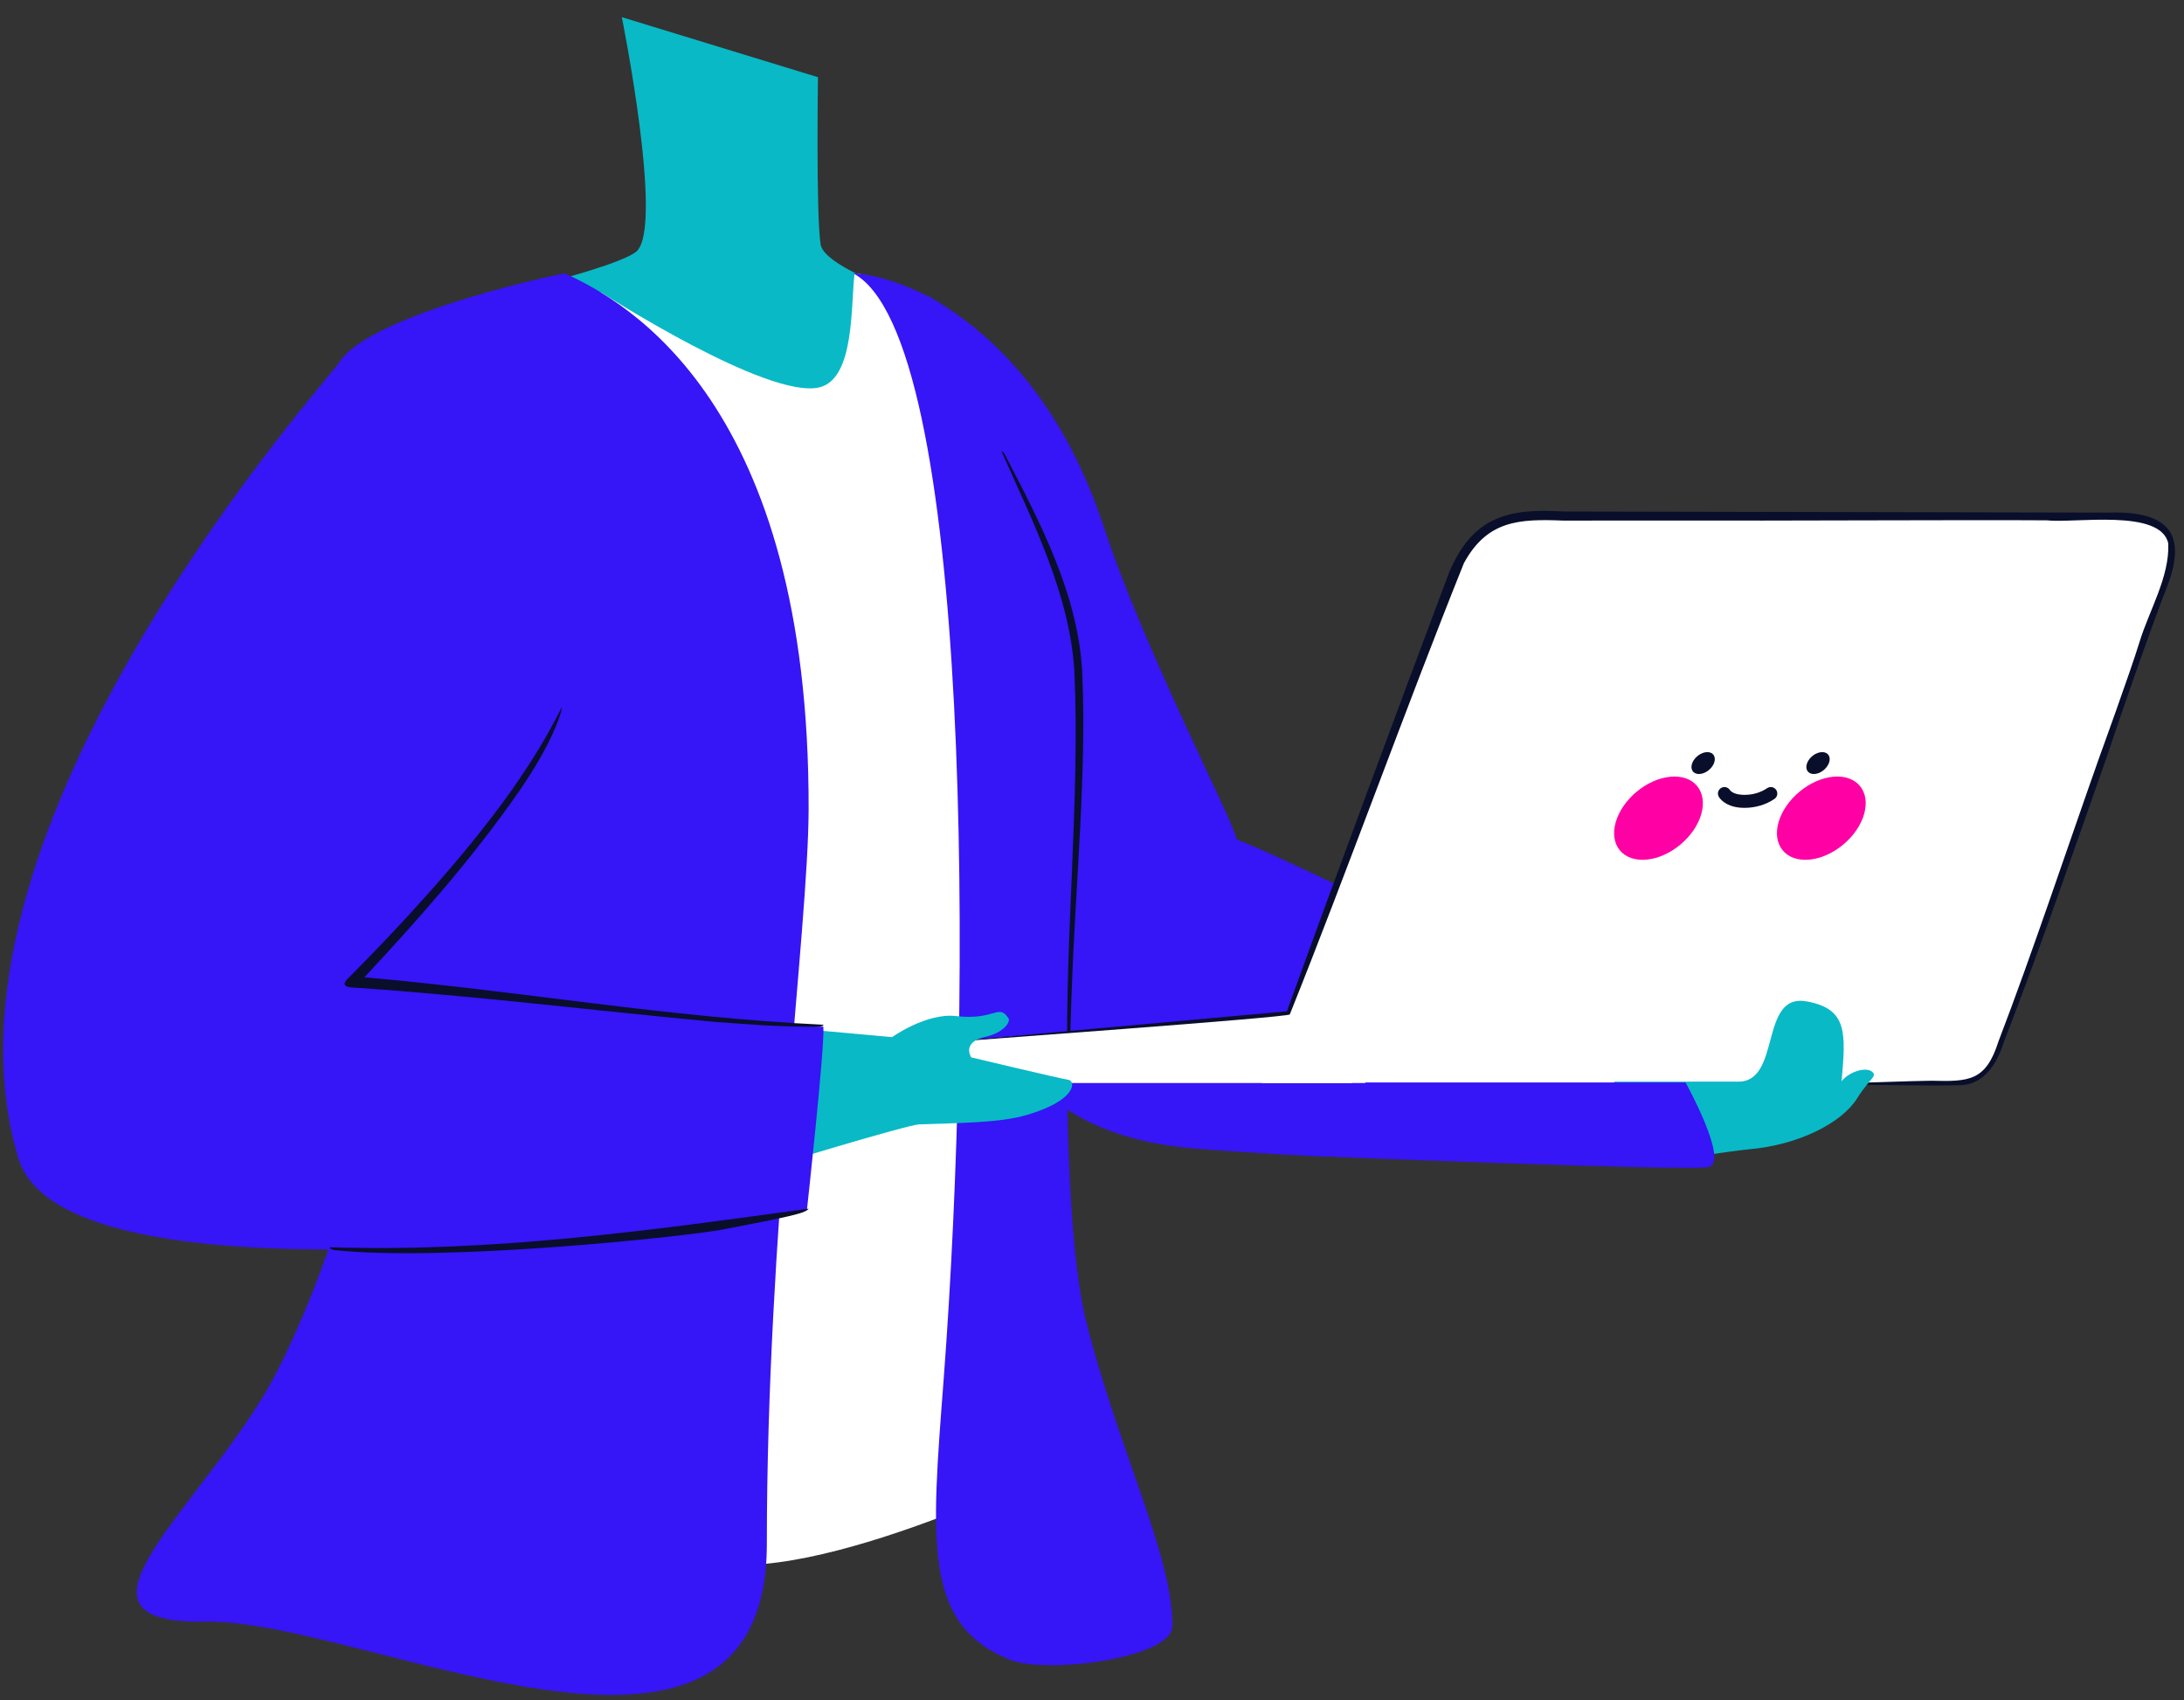
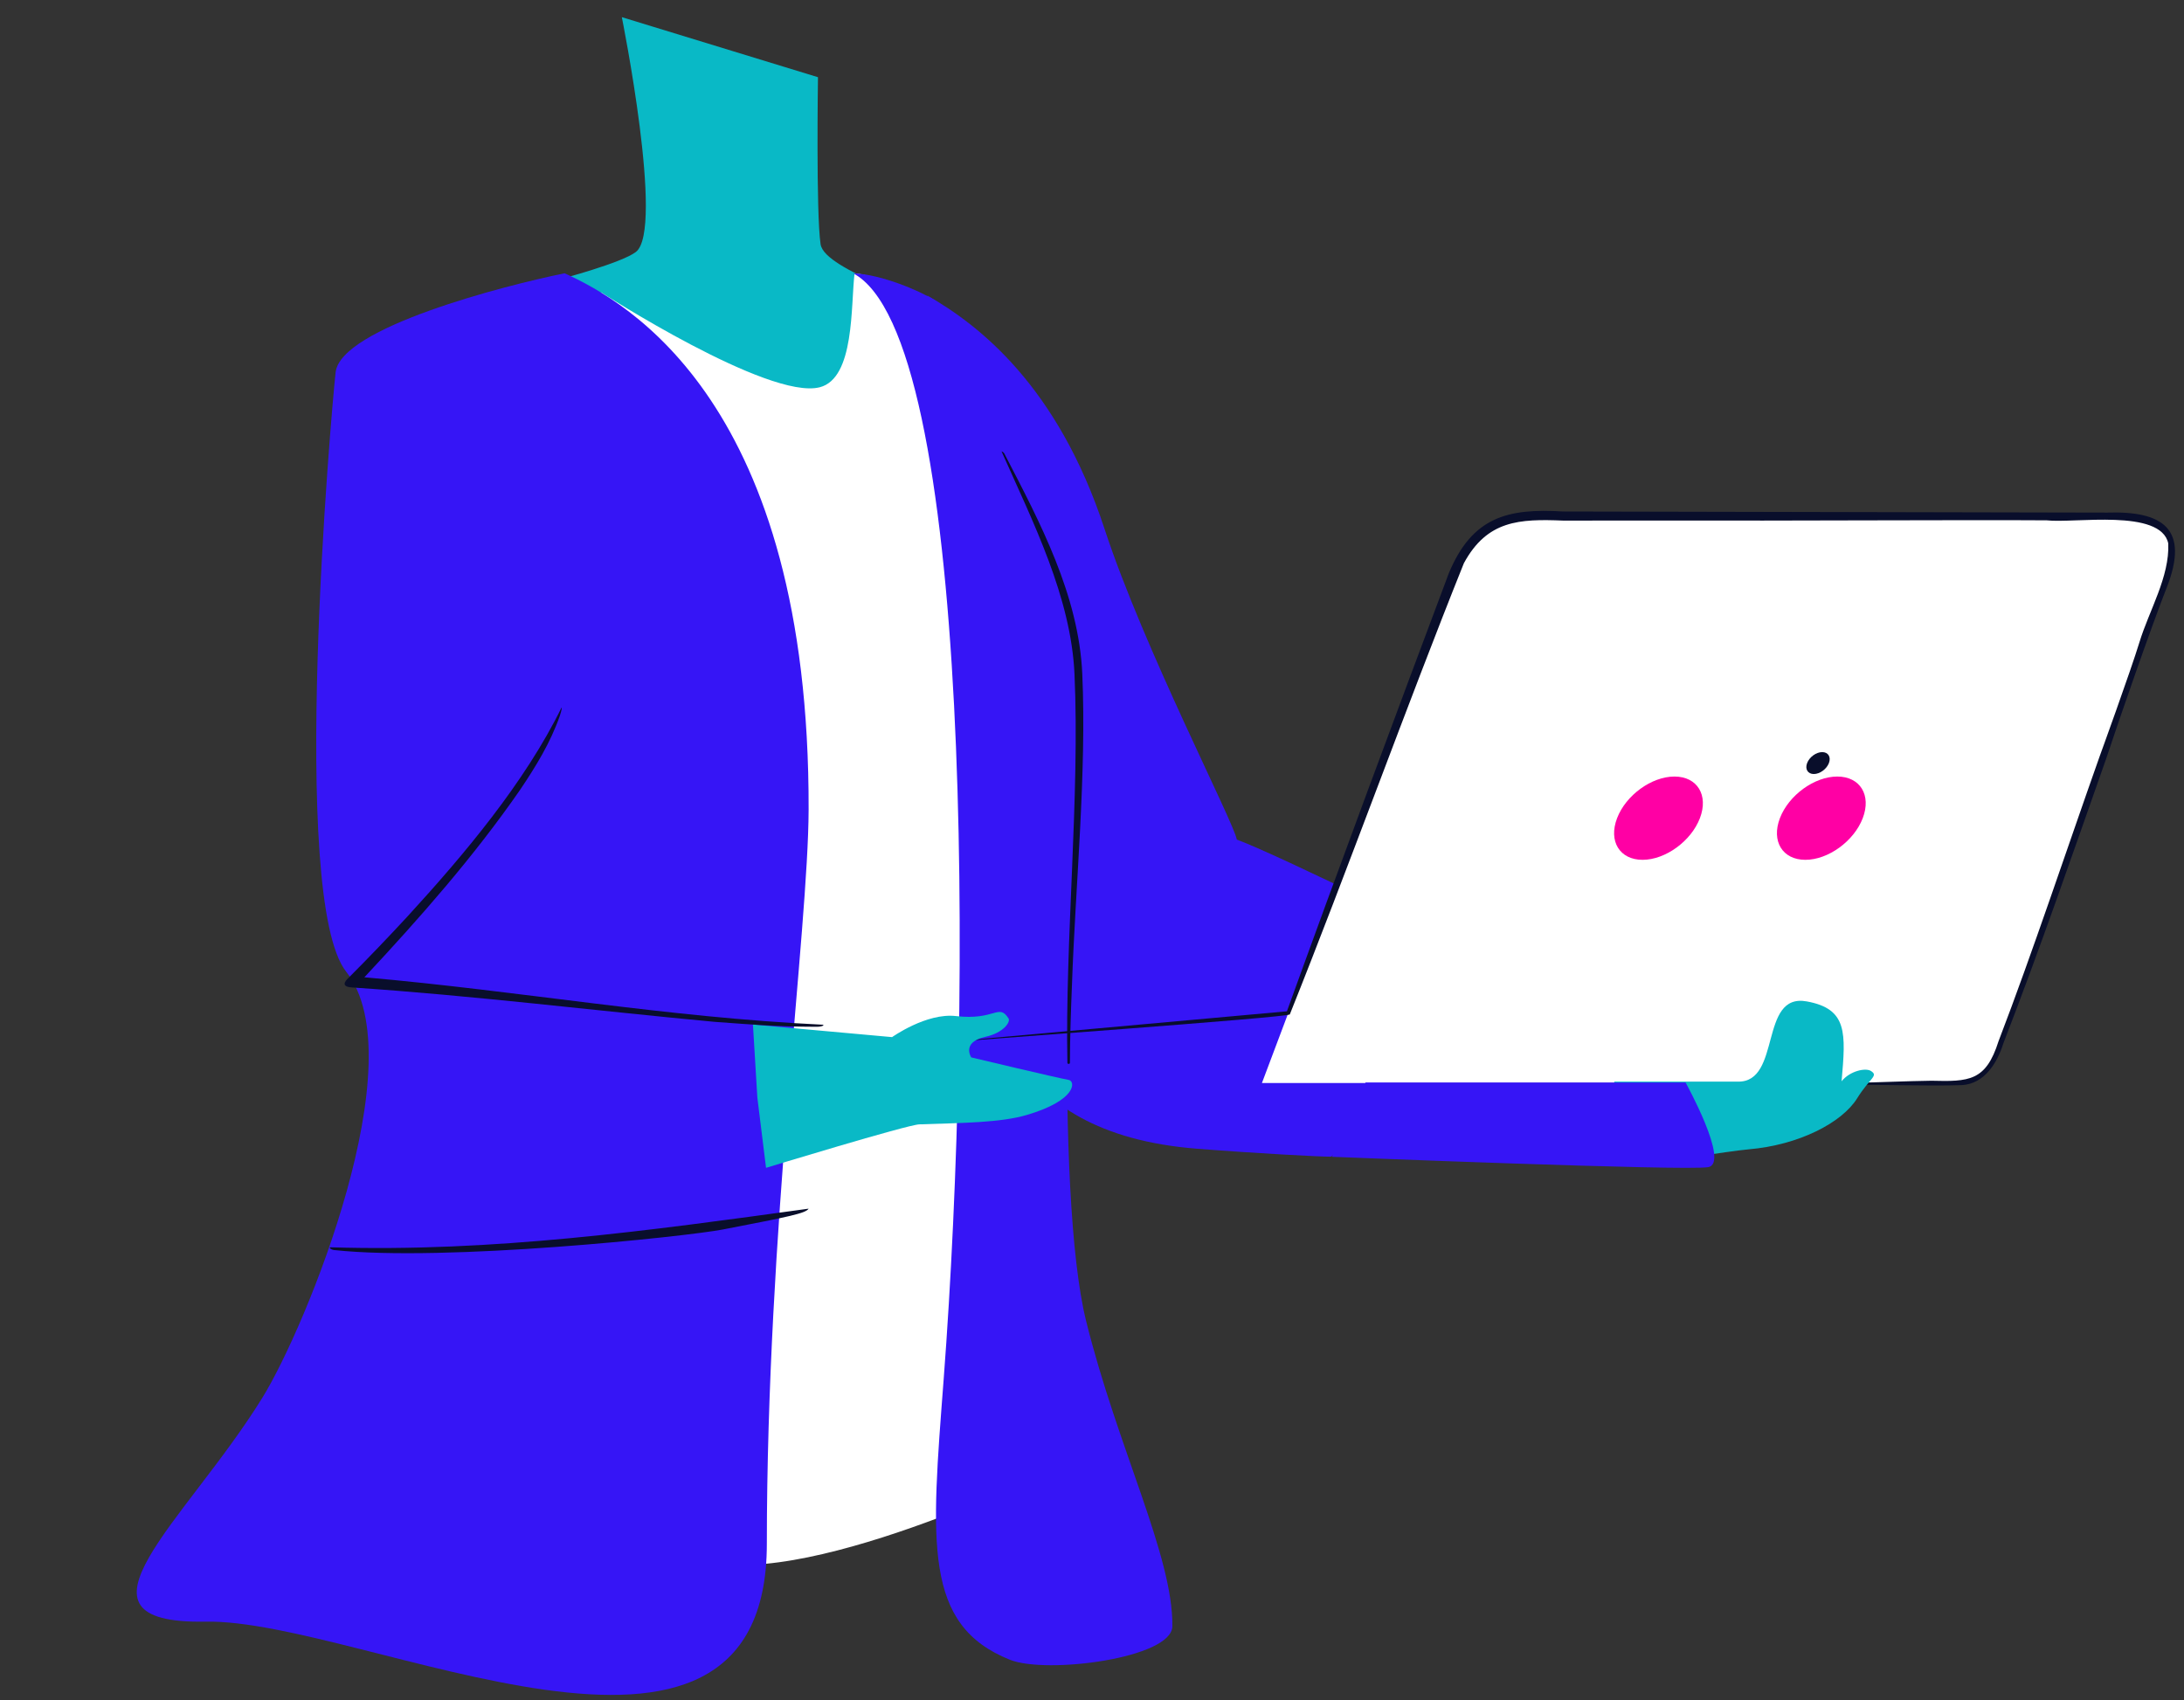
<svg xmlns="http://www.w3.org/2000/svg" xmlns:ns1="http://design.blush" viewBox="268.155 390.375 588.379 458.04" overflow="visible" width="588.379px" height="458.04px">
  <rect x="268.155" y="390.375" width="588.379" height="458.04" fill="#333333" stroke="none" />
  <g id="Upper Body/Standing/With Laptop 2" stroke="none" stroke-width="1" fill="none" fill-rule="evenodd">
    <path d="M518,470 C531.898,477.921 553.105,494.381 565.718,532.851 C576.32,565.182 600.57,611.863 601.354,616.557 C613.886,621.248 664,646.25 664,646.25 C664,646.25 629.463,702 626.618,702 C623.772,702 606.926,701.132 590.612,699.849 C537.347,695.659 534.615,659.159 531.973,644.271 C523.424,596.088 521.989,475.179 518,470" id="Fill-1" fill="#3615F6" />
    <path d="M435.679,395 C435.679,395 447.229,452.304 439.464,458.256 C435.587,461.228 419,465.605 419,465.605 C419,465.605 459.845,498.13 484.813,498.967 C509.781,499.805 526.466,484.609 523.701,479.101 C519.564,470.858 490.313,463.498 489.221,456.162 C487.975,447.794 488.521,411.174 488.521,411.174 L435.679,395 Z" id="Fill-3" fill="#09B9C6" ns1:color="Skin-500" />
    <path d="M430,469.084 C430,469.084 475.141,498.235 488.988,494.708 C498.467,492.293 497.323,472.625 498.383,464 C507.11,464.849 524.843,473.859 531.117,486.924 C539.442,504.257 540.33,542.594 546.278,573.411 C559.568,642.256 545.543,789.002 545.543,789.002 C545.543,789.002 471.088,824.442 451.166,807.334 C440.924,798.538 466.945,752.036 468.986,677.213 C471.027,602.389 473.539,578.886 465.871,553.859 C458.204,528.831 430,469.084 430,469.084" id="Fill-6" fill="#FFF" />
    <path d="M420.261,464 C404.19,467.258 359.922,478.625 358.573,490.674 C357.393,501.228 345.849,632.519 361.438,652.189 C380.107,675.744 350.697,747.759 338.818,766.969 C318.152,800.389 283.216,827.985 323.586,827.26 C365.637,826.507 474.745,883.935 474.745,806.287 C474.745,722.088 485.91,640.58 486,608.514 C486.299,498.981 437.079,471.643 420.261,464" id="Fill-8" fill="#3615F6" />
    <path d="M519.586,471.026 C532.547,479.039 566.685,530.936 560.067,579.881 C555.909,610.633 552.22,711.881 560.768,746.298 C569.317,780.715 584.188,809.522 583.998,828.488 C583.911,837.13 550.11,841.479 540.244,837.533 C516.832,828.17 519.024,806.058 522.385,761.942 C530.298,658.065 530.069,480.953 498,464 C505.703,464.287 516.001,468.809 519.586,471.026" id="Fill-11" fill="#3615F6" />
    <path d="M538.705,512.535 C548.375,531.147 558.774,550.76 559.724,571.894 C560.925,598.556 557.874,629.021 556.942,655.743 C556.667,662.722 556.411,669.704 556.397,676.681 C556.409,677.088 555.712,677.123 555.717,676.687 C555.052,644.182 559.108,604.533 557.629,571.984 C556.683,551.179 546.437,531.034 538.02,512.085 C537.875,511.817 538.555,512.243 538.705,512.535" id="Fill-13" fill="#090E2B" />
    <g id="macbook" transform="translate(504, 528)">
-       <path d="M128.37,133.886 L8.737,144.015 C6.696,144.184 0.283,146.863 0.062,148.898 C0.062,148.898 -0.885,154.144 4.637,154.144 L128.37,154.144 L128.37,133.886 Z" id="Fill-15" fill="#FFF" />
      <path d="M291.427,154.144 L104.125,154.144 L155.804,16.887 C158.941,9.138 165.583,1.392 176.064,1.392 L332.657,1.51 C349.488,1.388 351.6,7.634 347.981,17.475 C337.556,45.816 310.743,125.168 301.525,147.402 C299.831,151.485 295.848,154.144 291.427,154.144" id="Fill-17" fill="#FFF" />
      <path d="M331.826,0.473 C288.589,0.369 228.597,0.281 185.251,0.172 C170.144,-0.767 160.768,1.791 154.509,16.715 C140.547,53.913 124.394,97.339 110.857,134.832 L14.823,143.499 C23.94,142.768 111.38,136.467 111.635,135.663 C127.013,97.32 143.174,52.328 158.531,14.106 C164.817,2.519 173.501,2.153 185.251,2.625 L217.824,2.608 C239.134,2.713 294.972,2.405 315.546,2.555 C322.946,3.416 346.267,-0.69 348.297,8.788 C348.672,17.795 343.154,26.789 340.526,35.408 C338.151,43.198 329.8,66.167 329.8,66.167 C321.257,90.261 311.656,119.225 302.572,142.878 C299.155,153.683 294.622,153.789 284.462,153.532 C279.323,153.571 265.94,154.132 260.654,154.178 C260.018,154.187 259.381,154.621 260.032,154.639 C269.387,154.518 283.455,155.018 292.671,154.717 C298.835,154.37 302.238,148.677 303.892,143.397 C313.712,118.075 322.542,92.387 331.559,66.781 C335.052,56.195 343.918,30.707 347.854,20.734 C354.163,4.754 346.737,-0.014 331.826,0.473" id="Fill-19" fill="#090E2B" />
    </g>
    <path d="M490.796,673.475 C490.431,673.504 490.215,673.523 490.204,673.525 L490.796,673.475 Z" id="Fill-21" fill="#000" />
    <path d="M703,681.775 L736.342,681.775 C748.167,681.993 741.981,657.809 754.9,660.161 C765.929,662.169 765.431,668.637 764.286,681.68 C766.519,678.887 770.763,677.968 772.216,678.917 C774.293,680.274 771.968,680.675 768.461,686.296 C764.406,692.794 752.879,698.871 739.14,700.026 C735.005,700.373 711.248,704 711.248,704 L703,681.775 Z" id="Fill-23" fill="#09B9C6" ns1:color="Skin-500" />
    <path d="M508.485,669.783 C508.485,669.783 517.752,663.18 525.7,664.114 C536.303,665.357 537.148,660.575 539.86,664.743 C540.456,665.658 538.585,668.596 533.674,669.688 C527.046,671.16 529.823,675.25 529.823,675.25 C529.823,675.25 552.846,680.74 556.083,681.319 C557.871,681.638 558.353,686.727 544.835,690.738 C537.784,692.831 527.707,692.886 515.83,693.285 C512.526,693.398 474.53,705 474.53,705 L472.188,686.067 L471,666.394 L508.485,669.783 Z" id="Fill-25" fill="#09B9C6" ns1:color="Skin-500" />
    <path d="M627,702.025 C627,702.025 722.409,705.881 728.352,704.813 C734.295,703.745 722.252,682 722.252,682 L636.046,682 L627,702.025 Z" id="Fill-27" fill="#3615F6" />
    <g id="blush" transform="translate(703, 593)">
-       <path d="M35.172,15.015 L35.157,15.015 C30.893,15.015 29.02,13.223 28.283,12.154 C27.735,11.358 27.935,10.268 28.731,9.72 C29.526,9.171 30.617,9.373 31.164,10.167 C31.755,11.024 33.211,11.515 35.158,11.515 L35.171,11.515 C38.161,11.515 40.247,10.389 41.226,9.718 C42.024,9.169 43.112,9.374 43.658,10.17 C44.205,10.967 44.003,12.056 43.206,12.603 C40.942,14.159 38.088,15.015 35.172,15.015" id="Fill-29" fill="#090E2B" />
      <path d="M23.117,17.799 C20.743,23.995 13.822,29.018 7.66,29.018 C1.498,29.018 -1.572,23.995 0.803,17.799 C3.177,11.604 10.097,6.581 16.26,6.581 C22.422,6.581 25.492,11.604 23.117,17.799" id="Fill-31" fill="#FF00A4" />
      <path d="M66.986,17.799 C64.611,23.995 57.69,29.018 51.528,29.018 C45.366,29.018 42.296,23.995 44.671,17.799 C47.046,11.604 53.965,6.581 60.128,6.581 C66.291,6.581 69.361,11.604 66.986,17.799" id="Fill-33" fill="#FF00A4" />
-       <path d="M26.923,2.951 C26.298,4.582 24.477,5.903 22.856,5.903 C21.234,5.903 20.426,4.582 21.051,2.951 C21.676,1.321 23.497,1.27897692e-13 25.118,1.27897692e-13 C26.739,1.27897692e-13 27.548,1.321 26.923,2.951" id="Fill-35" fill="#090E2B" />
      <path d="M57.873,2.951 C57.248,4.582 55.427,5.903 53.806,5.903 C52.184,5.903 51.376,4.582 52.001,2.951 C52.626,1.321 54.446,1.27897692e-13 56.068,1.27897692e-13 C57.689,1.27897692e-13 58.497,1.321 57.873,2.951" id="Fill-37" fill="#090E2B" />
    </g>
-     <path d="M419.02,583.172 C410.53,605.552 363.375,655.529 363.375,655.529 C363.375,655.529 473.684,666.975 489.979,666.973 C490.357,672.702 485.559,716.183 485.559,716.183 C437.553,722.984 285.153,742.653 273.084,702.373 C247.939,618.452 346.605,503.936 359.273,488.451 C377.018,466.759 430.374,553.239 419.02,583.172" id="Fill-39" fill="#3615F6" />
    <path d="M489.714,666.434 C447.359,664.423 408.769,657.397 366.316,653.665 C381.27,637.655 395.802,621.173 408.277,603.151 C412.554,596.793 416.438,590.478 418.983,583.201 C419.061,582.969 419.671,581.084 419.438,581 C409.527,601.201 393.244,620.575 377.832,637.386 C372.656,642.974 367.381,648.497 362.006,653.865 C361.117,654.701 359.894,656.197 362.974,656.403 C395.524,658.573 428.118,662.633 460.598,665.662 C471.483,666.455 477.187,666.96 488.136,667 C489.896,667.007 490.379,666.419 489.714,666.434" id="Fill-42" fill="#090E2B" />
    <path d="M486,716 C442.896,721.949 400.874,727.751 357.325,726.411 C356.56,726.334 357.278,727.062 358.116,727.143 C388.066,730.391 453.127,723.494 462.912,721.607 C481.155,718.09 485.217,717.23 486,716" id="Fill-44" fill="#090E2B" />
  </g>
</svg>